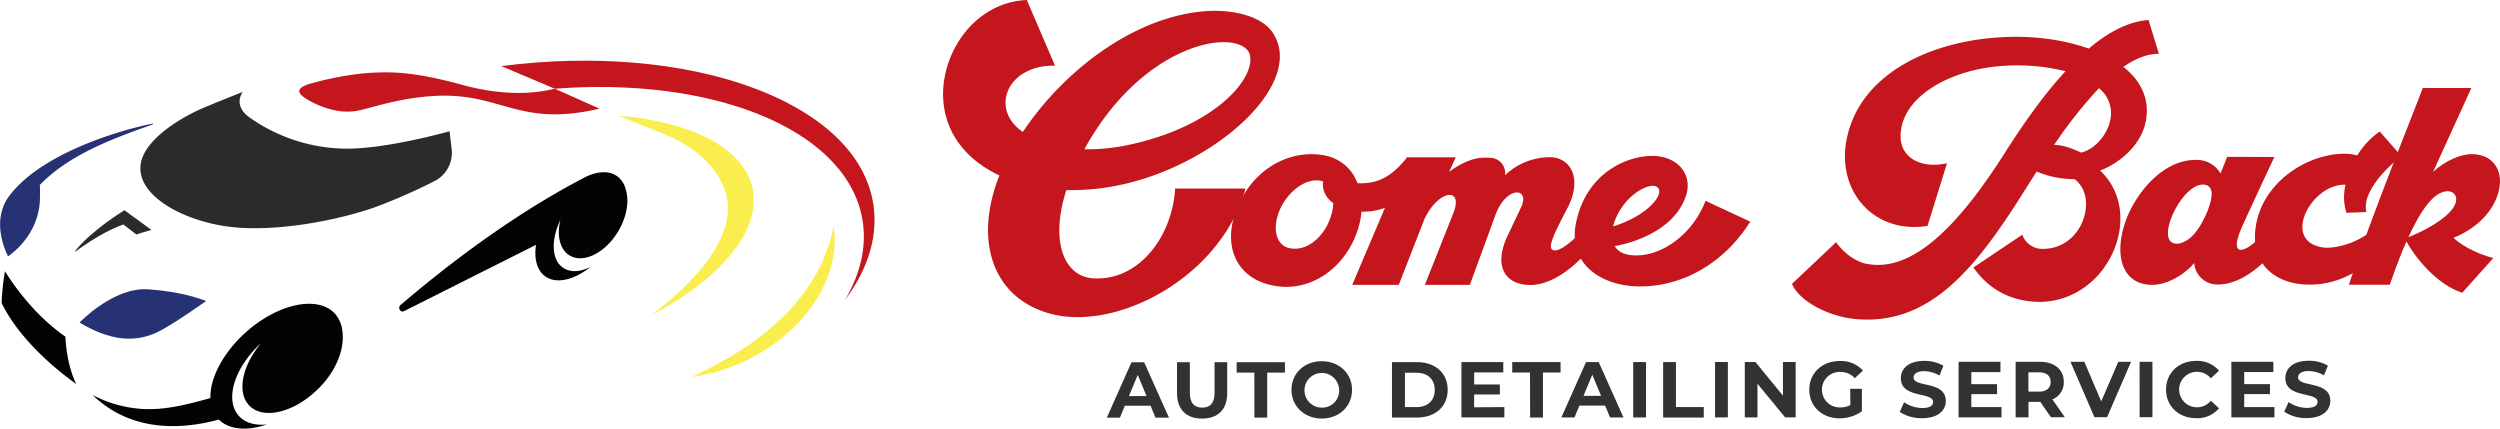
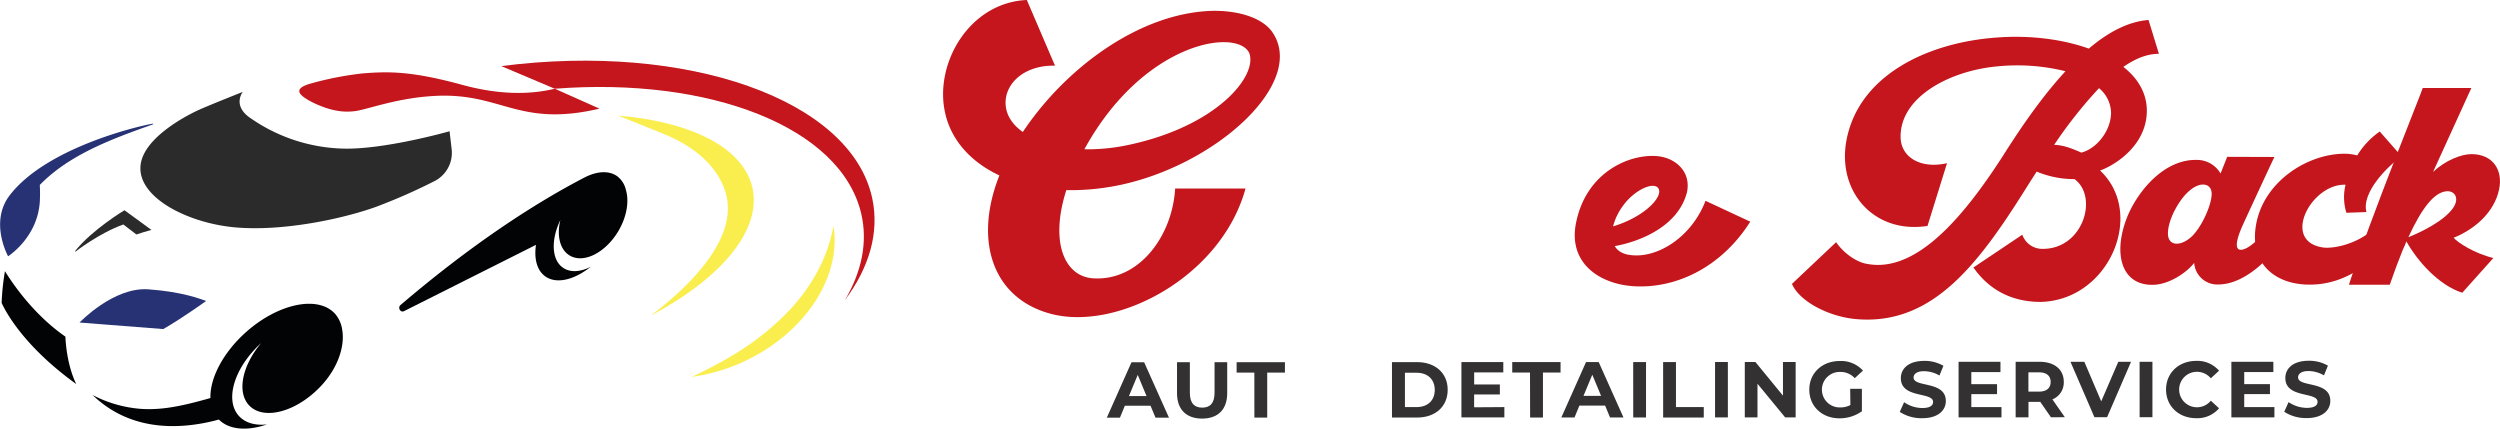
<svg xmlns="http://www.w3.org/2000/svg" viewBox="0 0 827.96 141.99">
  <defs>
    <style>.cls-1{fill:#c4161c;}.cls-2{fill:#333132;}.cls-3{fill:#faee4f;}.cls-4{fill:#2b2b2b;}.cls-5{fill:#263273;}.cls-6{fill:#020304;}</style>
  </defs>
  <g id="Layer_2" data-name="Layer 2">
    <g id="Logo">
      <path class="cls-1" d="M389.19,62.62h23.3c-7.86,28.79-41.62,47-63.79,41.66-19.57-4.76-26.52-23.81-17.72-46-9.74-4.56-16.37-12.11-18.14-21.54C309.73,20.59,321.32,1,340.07.18l9.33,21.75c-9.63-.21-16,5.28-16.36,11.71-.21,4.14,2,7.66,5.7,10.25,14.18-21.24,38.51-39.27,62.44-40.11,8.49-.21,16.37,2.07,19.89,6.62,12.44,16.78-18.73,45.17-51.87,51.39a79.43,79.43,0,0,1-16.06,1.36c-5.58,17.61-.4,28.58,8.82,29.2C377.18,93.38,388.26,78.46,389.19,62.62Zm-30-13A64.37,64.37,0,0,0,373,48.33c30-6.12,43.7-23.12,40.7-30.68C409.47,9.37,378.6,14.15,359.15,49.58Z" transform="translate(0 -0.18)" />
-       <path class="cls-1" d="M439.08,51.73a14.31,14.31,0,0,1,10.49,9.11c6.72.36,11.13-2.12,16.1-8.1l.18-.46h16.28l-2.2,4.78c6.34-4.51,10.11-4.88,13.61-4.6a5,5,0,0,1,4.88,5.79,21.43,21.43,0,0,1,15.08-6c6.44.09,10.86,6.89,5.53,17-5.43,10.31-6.44,13.25-4.5,13.81,2.85.82,10.85-7.09,13.61-11.88l6.71-.28c-9.83,16.48-20.14,23.66-28,23.66-8.29,0-12.15-6-7.83-15.73l5.05-10.67c2.21-6-5.24-6.17-8.73,3l-8.55,23.37h-14.9l9.46-23.83c3.4-8.65-4.88-7.82-9.56,1.94l-8.55,21.89H447.83L458.68,69a21.19,21.19,0,0,1-7.82,1.29,21.31,21.31,0,0,1-.27,2.39c-2.67,14.17-15.36,25.22-29.71,21.91-11.69-2.66-16.1-13.33-11.23-25.39C415.16,55.7,427.67,49.35,439.08,51.73Zm2.49,15.73a.09.09,0,0,1-.09-.09c-2-1.29-3.87-4.23-3.23-7.08-6.07-2-13.06,4.6-15,11-1.84,5.8,0,10.12,3.5,11,6.07,1.47,11.22-3.68,13.34-8.65A17.62,17.62,0,0,0,441.57,67.46Z" transform="translate(0 -0.18)" />
      <path class="cls-1" d="M558.68,63.92C555.74,75.24,543,80.21,534.77,81.69c1,1.65,2.76,2.76,5.61,3,8.47.92,19.69-5.71,24.47-18l14.81,6.9c-8.83,14-22.62,21.44-36.33,21.45C530.91,95.12,519,88,522,73.78c3.49-16.84,17.84-22.64,26.76-21.9C555.09,52.43,560.15,57.21,558.68,63.92Zm-21.25,4.52a19.62,19.62,0,0,0-3.21,6.72c10.67-3.23,16.74-10,15-12.61C547.64,60.16,541.11,63.19,537.43,68.44Z" transform="translate(0 -0.18)" />
      <path class="cls-1" d="M684.06,23.77A66.48,66.48,0,0,0,661,22.21c-15.73,1.57-31.83,10.32-31.55,23.47.1,6.35,6.35,10.58,15.37,8.55L638.36,75c-17.67,2.76-29.91-11.31-26.88-28.14,3.95-21.72,26.85-32.58,49.67-34.24,10.76-.84,21.71.45,30.63,3.66,6.81-5.79,13.43-9,19.78-9.48L715,18c-3.59,0-7.36,1.29-11.78,4.33,5.62,4.41,8.66,10.3,7.55,17.38-1.65,10.22-11.67,15.74-15.26,16.94,15.18,14.25,3,43-19.67,43.52-9.57,0-17.11-4-22.27-11.4l16.19-10.86a7,7,0,0,0,6.81,4.69c13.34,0,18.48-17.21,10.48-23.1A32.12,32.12,0,0,1,674.5,57l.19-.27-2.48,3.86c-16.19,25.95-31.54,47.48-57.39,45.28-8.84-.73-18.77-5.69-21.35-11.67l14.62-13.81c2.49,3.59,6.81,6.81,10.77,7.27,16.56,2.75,32.37-17.13,44.33-35.62C670.45,40.52,677.35,31,684.06,23.77Zm15.09,13.88a10.78,10.78,0,0,0-4-8.27A150.72,150.72,0,0,0,680.3,48.15c2.3.09,4.5.55,9,2.57C694.37,49.43,699.06,43.54,699.15,37.65Z" transform="translate(0 -0.18)" />
      <path class="cls-1" d="M753.25,52.17c-1.56,3.22-10,21.44-10.84,23.37-1.84,4.32-2.3,7.27-.37,7.36,3.13.18,9.47-6.81,13.7-12.7l6.17.92c-9.84,16.47-19.5,23.28-27.32,23.28a7.67,7.67,0,0,1-7.91-7.17c-2.11,2.85-7.91,7.09-13.43,7.27-11,.37-13.71-10.94-8.38-23.36,3.77-8.47,12.23-18.22,22.63-18a9,9,0,0,1,7.91,4.51l2.2-5.53ZM732.47,64.41c0-3.59-3.68-4.14-7.09-1.28C721.7,66,717.75,73.34,718,77.85c.19,3.59,3.77,4.05,7.36,1.1S732.47,68.09,732.47,64.41Z" transform="translate(0 -0.18)" />
      <path class="cls-1" d="M777.09,70.65a17.4,17.4,0,0,1-.28-9.29c-11.41-.46-21.52,18.87-7.35,20.79,3.13.46,14.9-1,21.7-12l6,1.28c-8.1,14.17-19.41,23.47-33.21,23-10.58-.36-18.58-6.89-16.93-18.85,2-14.81,16.73-24.29,29.06-24.48a16.51,16.51,0,0,1,4.6.55,26.55,26.55,0,0,1,7.45-7.92l7.27,8.28c-3.68,2.39-13.43,11.51-11.68,18.4Z" transform="translate(0 -0.18)" />
      <path class="cls-1" d="M791.45,94.47H777.93c6.71-21,24.54-64.87,24.44-65.14h16.1L805.79,57.12c4-3.78,9.29-5.89,12.69-5.9,7.18,0,10.49,5.34,9.2,11.59-1.56,7.73-8.18,13.35-15.08,16.11,1.2,1.47,6.72,5.15,13.16,6.71l-10.3,11.5c-7.82-2.48-14.91-10.57-18.5-17-.36,1-.82,2-1.28,3C794.39,86.28,793,90.06,791.45,94.47Zm18.48-30.91c-3.77.55-7.73,5.24-12.32,15.18,4.41-1.75,11.86-5.43,14.81-9.67C814.81,65.58,812.69,63.09,809.93,63.56Z" transform="translate(0 -0.18)" />
      <path class="cls-2" d="M381.05,134.56h-8.52l-1.62,3.94h-4.35l8.17-18.35h4.19l8.22,18.35h-4.46Zm-1.34-3.22-2.91-7-2.91,7Z" transform="translate(0 -0.18)" />
      <path class="cls-2" d="M389.81,130.42V120.14h4.25v10.12c0,3.48,1.53,4.92,4.1,4.92s4.08-1.44,4.08-4.93V120.14h4.19v10.28c0,5.4-3.09,8.39-8.31,8.39S389.81,135.82,389.81,130.42Z" transform="translate(0 -0.18)" />
      <path class="cls-2" d="M415.42,123.59h-5.87v-3.46h16v3.46h-5.87v14.89h-4.25Z" transform="translate(0 -0.18)" />
-       <path class="cls-2" d="M427.72,129.3c0-5.45,4.24-9.49,10-9.49s10.05,4,10.05,9.48-4.27,9.49-10,9.5S427.72,134.75,427.72,129.3Zm15.78,0a5.74,5.74,0,1,0-5.74,5.88A5.6,5.6,0,0,0,443.5,129.29Z" transform="translate(0 -0.18)" />
      <path class="cls-2" d="M461,120.11h8.33c6,0,10.12,3.61,10.12,9.17s-4.11,9.18-10.11,9.18H461ZM469.17,135c3.64,0,6-2.17,6-5.69s-2.38-5.68-6-5.68h-3.88V135Z" transform="translate(0 -0.18)" />
      <path class="cls-2" d="M498.22,135v3.41H484V120.1h13.87v3.41h-9.65v4h8.51v3.31h-8.52v4.25Z" transform="translate(0 -0.18)" />
      <path class="cls-2" d="M506.71,123.56h-5.88V120.1h16v3.46H511v14.89h-4.25Z" transform="translate(0 -0.18)" />
      <path class="cls-2" d="M531.59,134.51h-8.52l-1.62,3.93h-4.36l8.18-18.35h4.19l8.21,18.35h-4.45Zm-1.34-3.23-2.91-7-2.91,7Z" transform="translate(0 -0.18)" />
      <path class="cls-2" d="M540.89,120.08h4.25v18.35H540.9Z" transform="translate(0 -0.18)" />
      <path class="cls-2" d="M550.8,120.08h4.25V135h9.21v3.47H550.81Z" transform="translate(0 -0.18)" />
      <path class="cls-2" d="M568,120.07h4.24v18.35H568Z" transform="translate(0 -0.18)" />
      <path class="cls-2" d="M594.69,120.06v18.35h-3.48l-9.16-11.14v11.14h-4.2V120.07h3.51l9.13,11.14V120.07Z" transform="translate(0 -0.18)" />
      <path class="cls-2" d="M612.75,128.94h3.88v7.45a12.67,12.67,0,0,1-7.42,2.33c-5.77,0-10-3.95-10-9.48s4.25-9.49,10.09-9.5a9.77,9.77,0,0,1,7.68,3.17l-2.72,2.52a6.25,6.25,0,0,0-4.75-2.07,5.88,5.88,0,1,0,0,11.75,6.84,6.84,0,0,0,3.31-.79Z" transform="translate(0 -0.18)" />
      <path class="cls-2" d="M629.17,136.59l1.44-3.2a10.78,10.78,0,0,0,6.06,1.92c2.51,0,3.54-.85,3.54-2,0-3.44-10.68-1.07-10.68-7.89,0-3.12,2.52-5.71,7.73-5.72a12.24,12.24,0,0,1,6.37,1.63l-1.31,3.22a10.34,10.34,0,0,0-5.08-1.44c-2.52,0-3.49,1-3.49,2.1,0,3.38,10.67,1,10.68,7.78,0,3.07-2.54,5.69-7.79,5.69A13.07,13.07,0,0,1,629.17,136.59Z" transform="translate(0 -0.18)" />
      <path class="cls-2" d="M662.86,135v3.41H648.65V120h13.87v3.41h-9.65v4h8.52v3.3h-8.52V135Z" transform="translate(0 -0.18)" />
      <path class="cls-2" d="M679.24,138.38l-3.54-5.11h-3.9v5.12h-4.25V120h7.94c4.9,0,8,2.54,8,6.66a6,6,0,0,1-3.77,5.79l4.12,5.9Zm-4-14.89h-3.46v6.39h3.46c2.59,0,3.9-1.21,3.9-3.2S677.85,123.49,675.25,123.49Z" transform="translate(0 -0.18)" />
      <path class="cls-2" d="M705.77,120l-7.94,18.36h-4.19L685.71,120h4.59l5.59,13.1L701.55,120Z" transform="translate(0 -0.18)" />
      <path class="cls-2" d="M708.6,120h4.25v18.35h-4.24Z" transform="translate(0 -0.18)" />
      <path class="cls-2" d="M717.36,129.19c0-5.53,4.24-9.49,10-9.49a9.47,9.47,0,0,1,7.55,3.25l-2.73,2.52a5.89,5.89,0,0,0-4.61-2.15,5.87,5.87,0,0,0,0,11.74,5.84,5.84,0,0,0,4.62-2.18l2.72,2.52a9.43,9.43,0,0,1-7.57,3.28C721.61,138.68,717.36,134.72,717.36,129.19Z" transform="translate(0 -0.18)" />
      <path class="cls-2" d="M753.25,135v3.41H739V120H752.9v3.4h-9.65v4h8.52v3.3h-8.52V135Z" transform="translate(0 -0.18)" />
      <path class="cls-2" d="M756.5,136.55l1.44-3.2a10.88,10.88,0,0,0,6.06,1.91c2.52,0,3.54-.84,3.54-2,0-3.43-10.67-1.07-10.67-7.89,0-3.12,2.51-5.71,7.73-5.71a12.33,12.33,0,0,1,6.37,1.62l-1.31,3.22a10.38,10.38,0,0,0-5.09-1.44c-2.51,0-3.48,1-3.48,2.1,0,3.38,10.67,1,10.67,7.78,0,3.07-2.54,5.69-7.78,5.7A13.18,13.18,0,0,1,756.5,136.55Z" transform="translate(0 -0.18)" />
      <path class="cls-3" d="M204.73,38.46s10.55,4.25,14.88,6c10.88,4.35,18.27,11.24,20.73,19.6,3.49,11.86-5.75,26.18-24.81,40.66,23.76-12.59,37.49-29.08,33.4-43.37C245.25,48.52,228.09,40.43,204.73,38.46Z" transform="translate(0 -0.18)" />
      <path class="cls-1" d="M288.88,65.89c-7-32.81-61.41-51.74-122.87-43.82l17.73,7.5c51.43-4,94.76,12.74,101.48,41.34,2.23,9.53.15,19.33-5.43,28.71C287.83,88.87,291.3,77.27,288.88,65.89Z" transform="translate(0 -0.18)" />
      <path class="cls-4" d="M80.41,30.61s-10.89,4.31-14.64,6c-6,2.78-19,10.18-19.27,19C46.14,65.94,62.61,74.2,78.16,75.51s35-2.76,46.29-6.79a191,191,0,0,0,19.37-8.52,10.51,10.51,0,0,0,5.76-10.63l-.69-5.92s-21.68,6.17-35.42,5.74a56.12,56.12,0,0,1-30.38-10C76.74,35.2,80.41,30.61,80.41,30.61Z" transform="translate(0 -0.18)" />
-       <path class="cls-5" d="M26.34,107s11.27-11.84,22.8-11,17.31,3.24,19.12,3.86c0,0-7.65,5.54-14.19,9.3S39,114.62,26.34,107Z" transform="translate(0 -0.18)" />
+       <path class="cls-5" d="M26.34,107s11.27-11.84,22.8-11,17.31,3.24,19.12,3.86c0,0-7.65,5.54-14.19,9.3Z" transform="translate(0 -0.18)" />
      <path class="cls-1" d="M198.55,36.16c-26.91,6.32-32.32-5.35-54.43-4.22-11.48.58-20.51,3.81-25.5,4.87a19.59,19.59,0,0,1-7.86-.13c-3.79-.75-9-3.15-10.85-4.91s-.18-2.91,2.29-3.72a106.23,106.23,0,0,1,18-3.57c8.61-.67,16.13-.78,33,3.83,11.91,3.25,22.16,3.3,30.53,1.25Z" transform="translate(0 -0.18)" />
      <path class="cls-6" d="M1.64,90a79.47,79.47,0,0,0-1.1,10.49c1.13,2.49,7,14.13,24.71,26.88-2.51-5.16-3.41-11.53-3.59-15.7C12.42,105.25,5.62,96.39,1.64,90Z" transform="translate(0 -0.18)" />
      <path class="cls-6" d="M113.35,109.5a10.31,10.31,0,0,0-2.34-5.35c-5.56-6.24-18.78-3.54-29.51,6-7.65,6.82-12,15.29-11.81,21.85-10.1,2.9-16.45,4-22.89,3.6A41.2,41.2,0,0,1,30.66,131c13.15,12.71,30.26,11.29,41.83,8.13,3.43,3.45,9.42,3.85,15.93,1.61-3.87.42-7.23-.48-9.35-2.86-4.75-5.32-1.42-16.06,7.42-24.09-6.37,7.56-8.16,16.49-3.84,20.8,4.73,4.72,15,2.12,22.91-5.81C111.82,122.53,114.26,115,113.35,109.5Z" transform="translate(0 -0.18)" />
      <path class="cls-5" d="M50.72,41.35l0-.22c-2.3.23-35,7.33-47.55,23.79-6.75,8.87-.49,20.13-.49,20.13s9.7-6.12,10.5-18a50.07,50.07,0,0,0,0-5.61C22.89,51.42,37.08,46.16,50.72,41.35Z" transform="translate(0 -0.18)" />
      <path class="cls-3" d="M229.12,125a61,61,0,0,0,25.4-9.65c15.92-10.59,23.8-26.55,21.52-40.37-1.85,10.22-7.11,20.9-17.29,30.65C250.89,113.09,242.94,118.4,229.12,125Z" transform="translate(0 -0.18)" />
      <path class="cls-6" d="M207.3,63.15a7.78,7.78,0,0,0-2.9-4.61c-2.8-2-6.86-1.66-11,.52-16.08,8.37-36.77,21.67-60.77,42.15-1,.89,0,2.64,1.21,2l43.67-21.94c-.68,4.57.3,8.44,3.06,10.43,3.7,2.66,9.62,1.19,15.1-3.19-3.4,1.75-6.76,2-9.18.36-3.85-2.62-4.07-9.24-.9-15.85-1.25,5.13-.2,9.81,3.08,11.78,4.58,2.74,11.77-.84,16.07-8C207.57,72.05,208.42,66.87,207.3,63.15Z" transform="translate(0 -0.18)" />
      <path class="cls-4" d="M50.16,76.33l-8.94-6.52S30.49,76.24,24.84,83.36l.15.16s7.81-6.12,15.86-9l4.33,3.32Q47.61,77,50.16,76.33Z" transform="translate(0 -0.18)" />
    </g>
  </g>
</svg>